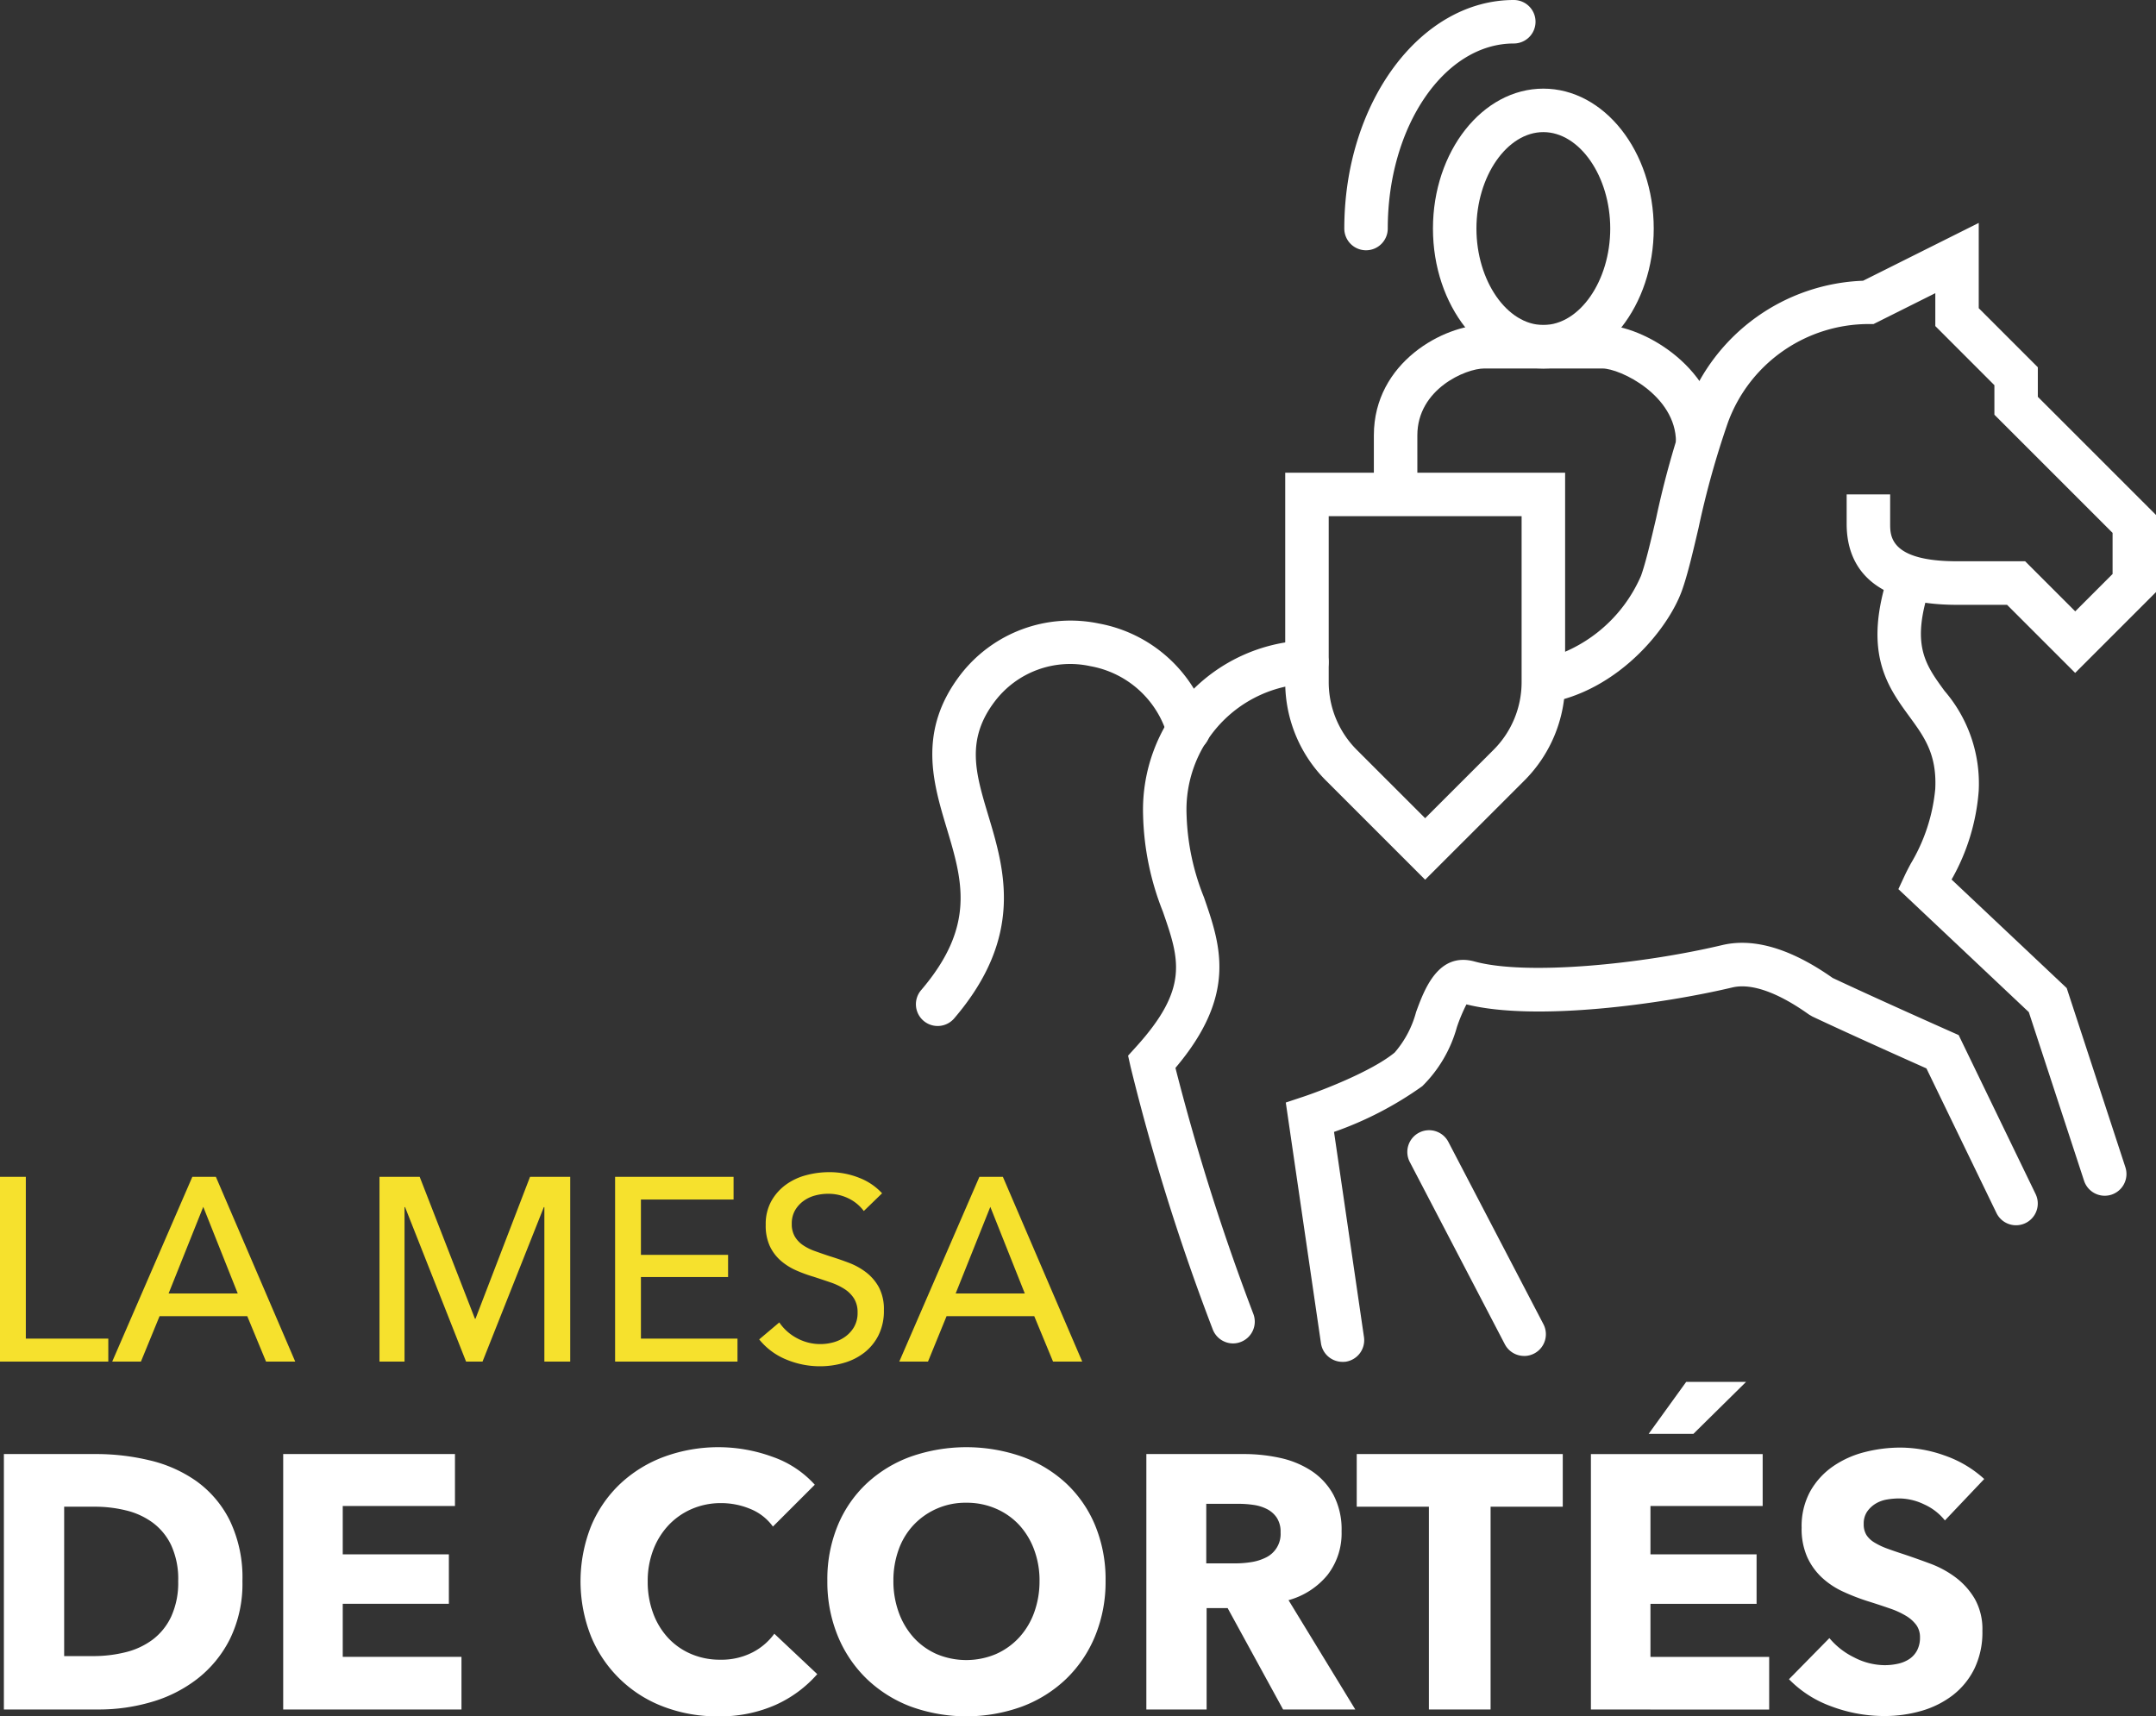
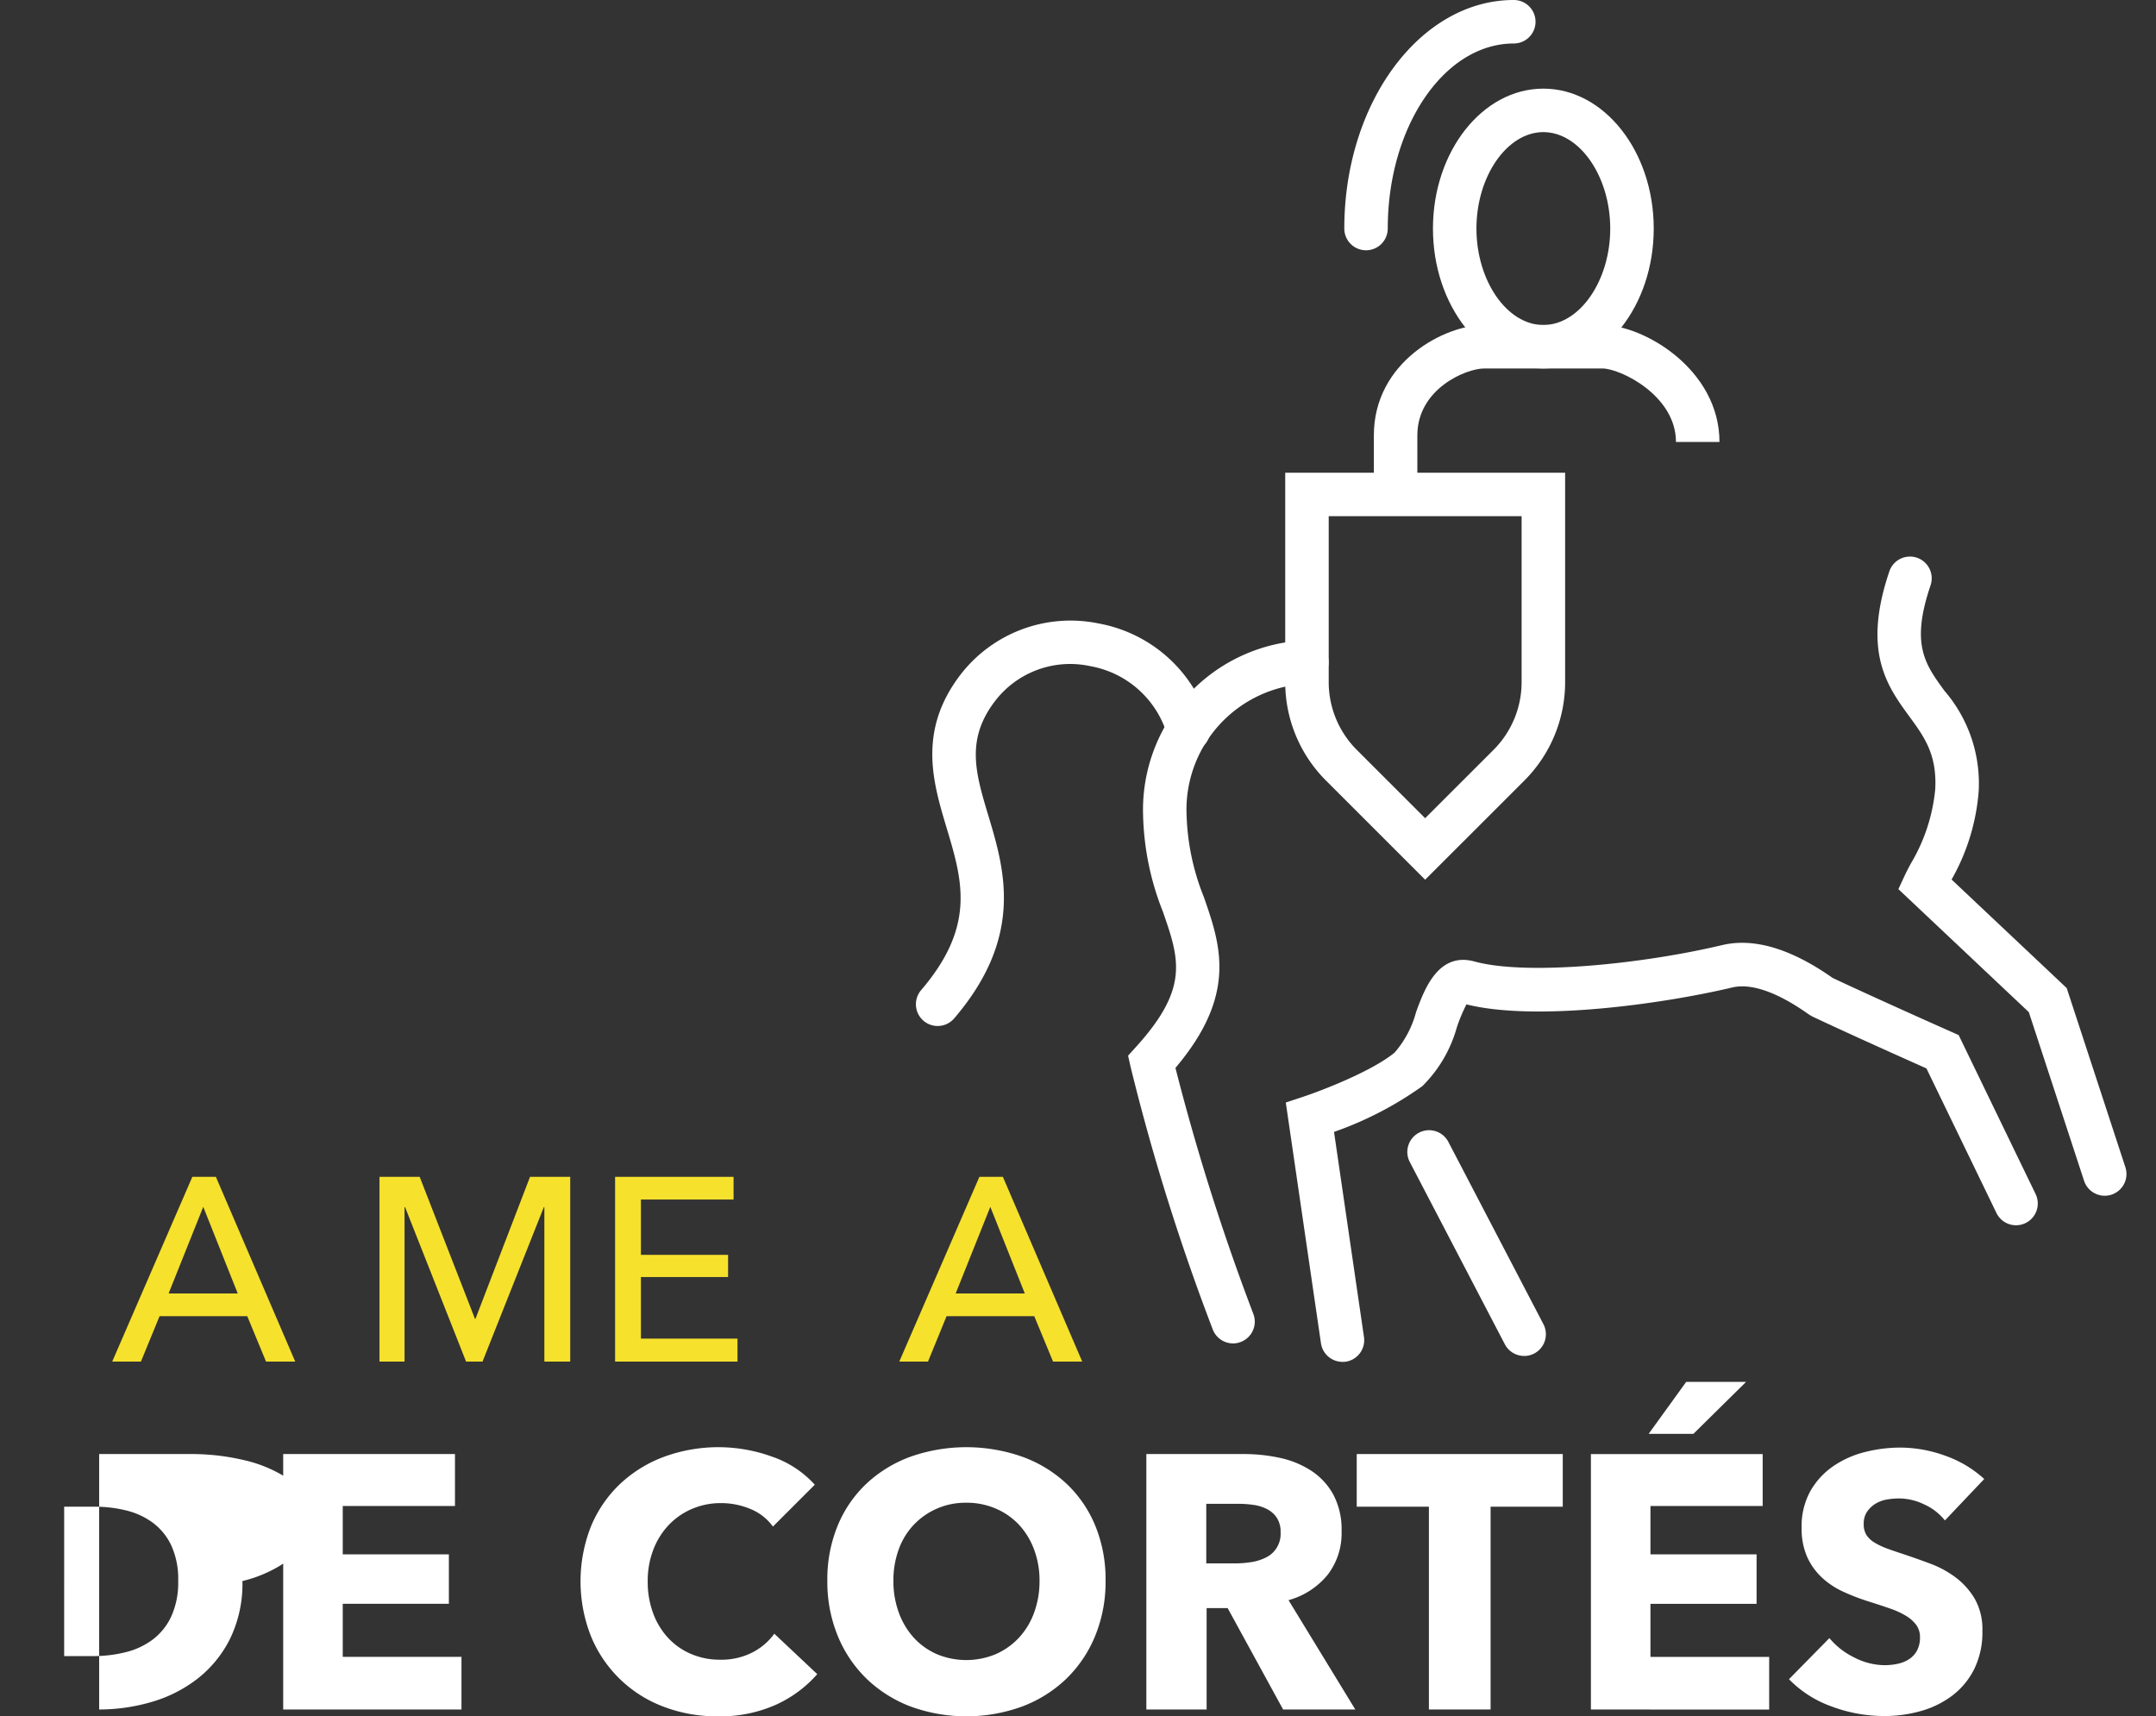
<svg xmlns="http://www.w3.org/2000/svg" id="Grupo_5876" data-name="Grupo 5876" width="162.525" height="129.396" viewBox="0 0 162.525 129.396">
  <rect x="0" y="0" width="162.525" height="129.396" fill="#333333" stroke="none" />
  <g id="Grupo_5864" data-name="Grupo 5864" transform="translate(0 88.368)">
    <g id="Grupo_5863" data-name="Grupo 5863">
-       <path id="Trazado_13068" data-name="Trazado 13068" d="M450.324,806.568h6.217V808.3h-8.164V794.371h1.947Z" transform="translate(-448.377 -794.017)" fill="#f6e12d" />
      <path id="Trazado_13069" data-name="Trazado 13069" d="M456.45,808.3h-2.165l6.039-13.928H462.1l5.981,13.928h-2.2l-1.416-3.423h-6.611Zm2.085-5.134h5.213l-2.6-6.532Z" transform="translate(-445.826 -794.017)" fill="#f6e12d" />
      <path id="Trazado_13070" data-name="Trazado 13070" d="M475.554,805.072h.04l4.112-10.7h3.03V808.3h-1.949V796.653h-.039L476.125,808.3h-1.24l-4.6-11.646h-.039V808.3h-1.888V794.371h3.03Z" transform="translate(-439.751 -794.017)" fill="#f6e12d" />
      <path id="Trazado_13071" data-name="Trazado 13071" d="M482.709,806.568h7.279V808.3h-9.226V794.371h8.931v1.711h-6.984v4.171h6.57v1.672h-6.57Z" transform="translate(-434.394 -794.017)" fill="#f6e12d" />
-       <path id="Trazado_13072" data-name="Trazado 13072" d="M496.235,797.055a3.124,3.124,0,0,0-1.121-.935,3.446,3.446,0,0,0-1.594-.364,3.7,3.7,0,0,0-.955.129,2.6,2.6,0,0,0-.875.412,2.3,2.3,0,0,0-.64.709,1.989,1.989,0,0,0-.245,1.012,1.846,1.846,0,0,0,.226.955,2.064,2.064,0,0,0,.609.649,3.881,3.881,0,0,0,.906.453c.346.125.717.253,1.111.384q.709.217,1.436.493a5.09,5.09,0,0,1,1.317.727,3.588,3.588,0,0,1,.965,1.131,3.542,3.542,0,0,1,.374,1.721,4.105,4.105,0,0,1-.4,1.878,3.847,3.847,0,0,1-1.072,1.319,4.529,4.529,0,0,1-1.543.776,6.4,6.4,0,0,1-1.8.256,6.579,6.579,0,0,1-2.549-.511,5.066,5.066,0,0,1-2.036-1.515l1.515-1.279a3.7,3.7,0,0,0,1.319,1.18,3.7,3.7,0,0,0,2.773.315,2.774,2.774,0,0,0,.895-.432,2.376,2.376,0,0,0,.659-.737,2.111,2.111,0,0,0,.256-1.072,1.953,1.953,0,0,0-.265-1.052,2.341,2.341,0,0,0-.719-.719,4.789,4.789,0,0,0-1.052-.5q-.6-.206-1.269-.424a10.706,10.706,0,0,1-1.319-.481,4.576,4.576,0,0,1-1.161-.729,3.375,3.375,0,0,1-.826-1.091,3.7,3.7,0,0,1-.314-1.614,3.578,3.578,0,0,1,.422-1.79,3.857,3.857,0,0,1,1.1-1.24,4.584,4.584,0,0,1,1.535-.717,6.676,6.676,0,0,1,1.721-.226,6,6,0,0,1,2.282.432,4.557,4.557,0,0,1,1.712,1.161Z" transform="translate(-431.119 -794.124)" fill="#f6e12d" />
      <path id="Trazado_13073" data-name="Trazado 13073" d="M497.889,808.3h-2.165l6.039-13.928h1.771l5.981,13.928h-2.2l-1.416-3.423h-6.611Zm2.085-5.134h5.213l-2.6-6.532Z" transform="translate(-427.934 -794.017)" fill="#f6e12d" />
-       <path id="Trazado_13074" data-name="Trazado 13074" d="M466.564,818.542a9.481,9.481,0,0,1-.939,4.365,8.8,8.8,0,0,1-2.476,3.02,10.309,10.309,0,0,1-3.468,1.741,14.05,14.05,0,0,1-3.917.558h-7.182V808.968h6.964a17.259,17.259,0,0,1,4.026.475,10.119,10.119,0,0,1,3.536,1.578,8.087,8.087,0,0,1,2.5,2.951A9.923,9.923,0,0,1,466.564,818.542Zm-4.842,0a6.094,6.094,0,0,0-.531-2.706,4.561,4.561,0,0,0-1.415-1.714,5.62,5.62,0,0,0-2.013-.911,9.858,9.858,0,0,0-2.325-.273h-2.312V824.2h2.2a10,10,0,0,0,2.407-.286,5.676,5.676,0,0,0,2.04-.938,4.641,4.641,0,0,0,1.415-1.741A6.116,6.116,0,0,0,461.721,818.542Z" transform="translate(-448.289 -787.715)" fill="#fff" />
+       <path id="Trazado_13074" data-name="Trazado 13074" d="M466.564,818.542a9.481,9.481,0,0,1-.939,4.365,8.8,8.8,0,0,1-2.476,3.02,10.309,10.309,0,0,1-3.468,1.741,14.05,14.05,0,0,1-3.917.558V808.968h6.964a17.259,17.259,0,0,1,4.026.475,10.119,10.119,0,0,1,3.536,1.578,8.087,8.087,0,0,1,2.5,2.951A9.923,9.923,0,0,1,466.564,818.542Zm-4.842,0a6.094,6.094,0,0,0-.531-2.706,4.561,4.561,0,0,0-1.415-1.714,5.62,5.62,0,0,0-2.013-.911,9.858,9.858,0,0,0-2.325-.273h-2.312V824.2h2.2a10,10,0,0,0,2.407-.286,5.676,5.676,0,0,0,2.04-.938,4.641,4.641,0,0,0,1.415-1.741A6.116,6.116,0,0,0,461.721,818.542Z" transform="translate(-448.289 -787.715)" fill="#fff" />
      <path id="Trazado_13075" data-name="Trazado 13075" d="M463.287,828.227V808.968h12.949v3.916h-8.46v3.645h8v3.727h-8v4h8.95v3.972Z" transform="translate(-441.939 -787.715)" fill="#fff" />
      <path id="Trazado_13076" data-name="Trazado 13076" d="M493.631,828.042a10.315,10.315,0,0,1-4.325.856,11.284,11.284,0,0,1-4.121-.733,9.523,9.523,0,0,1-5.454-5.3,11.288,11.288,0,0,1,.013-8.324,9.328,9.328,0,0,1,2.218-3.2,9.8,9.8,0,0,1,3.319-2.026,11.9,11.9,0,0,1,8.12.013,7.676,7.676,0,0,1,3.2,2.109l-3.156,3.154a3.908,3.908,0,0,0-1.714-1.333,5.7,5.7,0,0,0-2.176-.435,5.51,5.51,0,0,0-2.244.45,5.265,5.265,0,0,0-1.754,1.237,5.642,5.642,0,0,0-1.143,1.864,6.573,6.573,0,0,0-.408,2.352,6.771,6.771,0,0,0,.408,2.394,5.555,5.555,0,0,0,1.128,1.863,5.092,5.092,0,0,0,1.728,1.211,5.476,5.476,0,0,0,2.2.435,5.132,5.132,0,0,0,2.421-.544,4.667,4.667,0,0,0,1.659-1.415l3.237,3.047A9.163,9.163,0,0,1,493.631,828.042Z" transform="translate(-435.18 -787.871)" fill="#fff" />
      <path id="Trazado_13077" data-name="Trazado 13077" d="M512.91,818.671a10.745,10.745,0,0,1-.789,4.175,9.5,9.5,0,0,1-2.189,3.237,9.765,9.765,0,0,1-3.333,2.082,12.3,12.3,0,0,1-8.365,0,9.784,9.784,0,0,1-3.319-2.082,9.5,9.5,0,0,1-2.189-3.237,10.718,10.718,0,0,1-.789-4.175,10.592,10.592,0,0,1,.789-4.175,9.133,9.133,0,0,1,2.189-3.168,9.734,9.734,0,0,1,3.319-2.013,12.717,12.717,0,0,1,8.365,0,9.717,9.717,0,0,1,3.333,2.013,9.133,9.133,0,0,1,2.189,3.168A10.618,10.618,0,0,1,512.91,818.671Zm-4.978,0a6.614,6.614,0,0,0-.408-2.339,5.6,5.6,0,0,0-1.128-1.863,5.218,5.218,0,0,0-1.741-1.224,5.516,5.516,0,0,0-2.245-.45,5.358,5.358,0,0,0-3.97,1.674,5.309,5.309,0,0,0-1.13,1.863,6.808,6.808,0,0,0-.394,2.339,6.891,6.891,0,0,0,.408,2.408,5.723,5.723,0,0,0,1.128,1.89,5.161,5.161,0,0,0,1.728,1.237,5.755,5.755,0,0,0,4.46,0,5.3,5.3,0,0,0,1.741-1.237,5.589,5.589,0,0,0,1.143-1.89A6.891,6.891,0,0,0,507.931,818.671Z" transform="translate(-429.569 -787.871)" fill="#fff" />
      <path id="Trazado_13078" data-name="Trazado 13078" d="M519.041,828.227l-4.181-7.644h-1.585v7.644h-4.543V808.968h7.344a12.769,12.769,0,0,1,2.708.285,7.037,7.037,0,0,1,2.367.966,5.05,5.05,0,0,1,1.672,1.8,5.607,5.607,0,0,1,.626,2.773,5.117,5.117,0,0,1-1.061,3.292,5.782,5.782,0,0,1-2.938,1.9l5.033,8.243Zm-.19-13.357a1.928,1.928,0,0,0-.286-1.1,1.965,1.965,0,0,0-.739-.653,3.2,3.2,0,0,0-1.011-.314,7.5,7.5,0,0,0-1.08-.082h-2.487v4.489h2.214a7.572,7.572,0,0,0,1.175-.094,3.764,3.764,0,0,0,1.094-.341,1.972,1.972,0,0,0,1.12-1.9Z" transform="translate(-422.317 -787.715)" fill="#fff" />
      <path id="Trazado_13079" data-name="Trazado 13079" d="M529.9,812.938v15.288h-4.65V812.938h-5.441v-3.97H535.34v3.97Z" transform="translate(-417.535 -787.715)" fill="#fff" />
      <path id="Trazado_13080" data-name="Trazado 13080" d="M532.138,829.868V810.609h12.948v3.916h-8.459v3.645h8V821.9h-8v4h8.949v3.972Zm7.726-20.782h-3.373l2.829-3.917h4.514Z" transform="translate(-412.211 -789.355)" fill="#fff" />
      <path id="Trazado_13081" data-name="Trazado 13081" d="M554.32,814.12a4.209,4.209,0,0,0-1.565-1.21,4.4,4.4,0,0,0-1.863-.448,5.545,5.545,0,0,0-.939.08,2.412,2.412,0,0,0-.856.313,2.126,2.126,0,0,0-.64.6,1.594,1.594,0,0,0-.258.938,1.527,1.527,0,0,0,.2.816,1.825,1.825,0,0,0,.6.571,5.324,5.324,0,0,0,.939.45q.543.2,1.224.421.979.326,2.04.722a7.578,7.578,0,0,1,1.93,1.047,5.506,5.506,0,0,1,1.443,1.619,4.658,4.658,0,0,1,.57,2.407,6.282,6.282,0,0,1-.611,2.869,5.72,5.72,0,0,1-1.645,2,7.1,7.1,0,0,1-2.367,1.17,9.977,9.977,0,0,1-2.747.381,11.331,11.331,0,0,1-4-.722,8.466,8.466,0,0,1-3.21-2.053l3.047-3.1a5.624,5.624,0,0,0,1.863,1.455,5.053,5.053,0,0,0,2.3.586,4.6,4.6,0,0,0,1.006-.109,2.512,2.512,0,0,0,.856-.354,1.779,1.779,0,0,0,.586-.653,2.06,2.06,0,0,0,.218-.979,1.557,1.557,0,0,0-.272-.925,2.671,2.671,0,0,0-.776-.695,6.234,6.234,0,0,0-1.251-.57q-.747-.26-1.7-.558a16.178,16.178,0,0,1-1.81-.707,6.064,6.064,0,0,1-1.576-1.047,4.856,4.856,0,0,1-1.115-1.551,5.243,5.243,0,0,1-.422-2.218,5.452,5.452,0,0,1,.653-2.748,5.669,5.669,0,0,1,1.714-1.876,7.349,7.349,0,0,1,2.394-1.075,10.866,10.866,0,0,1,2.693-.339,9.979,9.979,0,0,1,3.332.6,8.548,8.548,0,0,1,2.978,1.768Z" transform="translate(-407.707 -787.862)" fill="#fff" />
    </g>
  </g>
  <g id="Grupo_5875" data-name="Grupo 5875" transform="translate(69.041)">
    <g id="Grupo_5865" data-name="Grupo 5865" transform="translate(72.488 41.956)">
      <path id="Trazado_13082" data-name="Trazado 13082" d="M564.356,809.9a1.639,1.639,0,0,1-1.558-1.13l-4.164-12.711-9.833-9.274.5-1.074c.107-.23.255-.51.427-.835a13.4,13.4,0,0,0,1.853-5.651c.129-2.607-.833-3.925-1.947-5.449-1.672-2.288-3.567-4.881-1.513-10.949a1.639,1.639,0,1,1,3.106,1.051c-1.508,4.457-.432,5.928,1.055,7.964a10.7,10.7,0,0,1,2.574,7.544,15.924,15.924,0,0,1-2.045,6.675l8.679,8.184,4.423,13.506a1.639,1.639,0,0,1-1.048,2.068A1.62,1.62,0,0,1,564.356,809.9Z" transform="translate(-547.225 -761.709)" fill="#fff" />
    </g>
    <g id="Grupo_5866" data-name="Grupo 5866" transform="translate(27.886 71.077)">
      <path id="Trazado_13083" data-name="Trazado 13083" d="M520.346,813.642a1.639,1.639,0,0,1-1.621-1.4l-2.652-18.151,1.306-.434c1.33-.441,5.16-1.9,6.9-3.333a7.675,7.675,0,0,0,1.615-3.051c.624-1.708,1.671-4.565,4.414-3.813,3.91,1.07,12.562.21,18.668-1.239,2.384-.564,5.182.268,8.32,2.477,3.339,1.572,8.894,4.039,8.95,4.063l.55.245,5.8,11.984a1.639,1.639,0,0,1-2.951,1.429l-5.278-10.9c-1.522-.679-5.856-2.617-8.6-3.913l-.252-.147c-2.351-1.677-4.35-2.382-5.781-2.043-5.236,1.243-14.8,2.584-20.042,1.276a12.521,12.521,0,0,0-.719,1.712,10,10,0,0,1-2.609,4.454,26.5,26.5,0,0,1-6.655,3.449l2.258,15.465a1.641,1.641,0,0,1-1.386,1.86A1.689,1.689,0,0,1,520.346,813.642Z" transform="translate(-516.074 -782.048)" fill="#fff" />
    </g>
    <g id="Grupo_5867" data-name="Grupo 5867" transform="translate(37.061 85.235)">
      <path id="Trazado_13084" data-name="Trazado 13084" d="M531.274,808.926a1.641,1.641,0,0,1-1.456-.882l-7.15-13.711a1.64,1.64,0,1,1,2.908-1.516l7.15,13.712a1.64,1.64,0,0,1-1.452,2.4Z" transform="translate(-522.482 -791.936)" fill="#fff" />
    </g>
    <g id="Grupo_5868" data-name="Grupo 5868" transform="translate(0 46.793)">
      <path id="Trazado_13085" data-name="Trazado 13085" d="M498.236,795.644a1.639,1.639,0,0,1-1.246-2.7c4.145-4.846,3.117-8.267,1.927-12.227-1.029-3.429-2.2-7.318,1.041-11.556a10.472,10.472,0,0,1,10.42-3.863,10.65,10.65,0,0,1,8.347,7.606,1.639,1.639,0,1,1-3.161.869,7.392,7.392,0,0,0-5.813-5.256,7.13,7.13,0,0,0-7.189,2.634c-2.222,2.908-1.463,5.429-.505,8.622,1.217,4.052,2.732,9.1-2.574,15.3A1.638,1.638,0,0,1,498.236,795.644Z" transform="translate(-496.597 -765.087)" fill="#fff" />
    </g>
    <g id="Grupo_5869" data-name="Grupo 5869" transform="translate(38.978 6.681)">
      <path id="Trazado_13086" data-name="Trazado 13086" d="M532.143,758.17c-4.589,0-8.321-4.732-8.321-10.549s3.733-10.549,8.321-10.549,8.322,4.734,8.322,10.549S536.731,758.17,532.143,758.17Zm0-17.82c-2.733,0-5.043,3.33-5.043,7.271s2.309,7.271,5.043,7.271,5.043-3.33,5.043-7.271S534.876,740.35,532.143,740.35Z" transform="translate(-523.821 -737.071)" fill="#fff" />
    </g>
    <g id="Grupo_5870" data-name="Grupo 5870" transform="translate(32.296)">
      <path id="Trazado_13087" data-name="Trazado 13087" d="M520.793,751.274a1.639,1.639,0,0,1-1.639-1.639c0-9.5,5.731-17.23,12.776-17.23a1.639,1.639,0,1,1,0,3.279c-5.236,0-9.5,6.258-9.5,13.951A1.639,1.639,0,0,1,520.793,751.274Z" transform="translate(-519.154 -732.405)" fill="#fff" />
    </g>
    <g id="Grupo_5871" data-name="Grupo 5871" transform="translate(34.524 24.501)">
      <path id="Trazado_13088" data-name="Trazado 13088" d="M523.989,762.293H520.71v-4.456c0-5.54,5.335-8.32,8.321-8.32h8.909c3.11,0,8.823,3.349,8.823,8.821h-3.279c0-3.516-4.208-5.542-5.544-5.542h-8.909c-1.389,0-5.043,1.549-5.043,5.041Z" transform="translate(-520.71 -749.517)" fill="#fff" />
    </g>
    <g id="Grupo_5872" data-name="Grupo 5872" transform="translate(27.842 35.637)">
      <path id="Trazado_13089" data-name="Trazado 13089" d="M526.591,787.98l-7.458-7.458a10.48,10.48,0,0,1-3.09-7.46V757.295h21.1v15.767a10.486,10.486,0,0,1-3.09,7.46h0Zm-7.269-27.406v12.488a7.225,7.225,0,0,0,2.129,5.141l5.14,5.14,5.142-5.14h0a7.22,7.22,0,0,0,2.13-5.141V760.574Z" transform="translate(-516.043 -757.295)" fill="#fff" />
    </g>
    <g id="Grupo_5873" data-name="Grupo 5873" transform="translate(16.002 48.275)">
      <path id="Trazado_13090" data-name="Trazado 13090" d="M515.685,819.128a1.644,1.644,0,0,1-1.531-1.049,165.457,165.457,0,0,1-6.2-19.817l-.185-.829.571-.63c4.051-4.459,3.3-6.632,2.049-10.236a20.945,20.945,0,0,1-1.489-7.265,12.786,12.786,0,0,1,12.229-13.177,1.639,1.639,0,1,1,.236,3.27,9.5,9.5,0,0,0-9.186,9.906,17.977,17.977,0,0,0,1.309,6.192c1.249,3.6,2.54,7.326-2.149,12.863a169.96,169.96,0,0,0,5.87,18.54,1.638,1.638,0,0,1-.939,2.119A1.615,1.615,0,0,1,515.685,819.128Z" transform="translate(-507.774 -766.122)" fill="#fff" />
    </g>
    <g id="Grupo_5874" data-name="Grupo 5874" transform="translate(47.032 16.805)">
-       <path id="Trazado_13091" data-name="Trazado 13091" d="M529.983,780.333l-.537-3.233a10.992,10.992,0,0,0,7.631-6.353c.357-1.005.72-2.554,1.141-4.35a68.13,68.13,0,0,1,2.347-8.377,14.754,14.754,0,0,1,13.251-9.518l8.72-4.36v6.429l4.454,4.454v2.228l8.909,8.908v5.813l-6.094,6.094-5.133-5.133H560.9c-6.878,0-8.321-3.315-8.321-6.1v-2.226h3.279v2.226c0,.915,0,2.816,5.043,2.816h5.133l3.776,3.776,2.815-2.816v-3.1l-8.909-8.909v-2.226l-4.454-4.456v-2.481l-4.656,2.328h-.387a11.306,11.306,0,0,0-10.582,7.4,66,66,0,0,0-2.222,7.966c-.442,1.89-.825,3.522-1.243,4.7C539.1,774.844,535.239,779.461,529.983,780.333Z" transform="translate(-529.446 -744.142)" fill="#fff" />
-     </g>
+       </g>
  </g>
</svg>